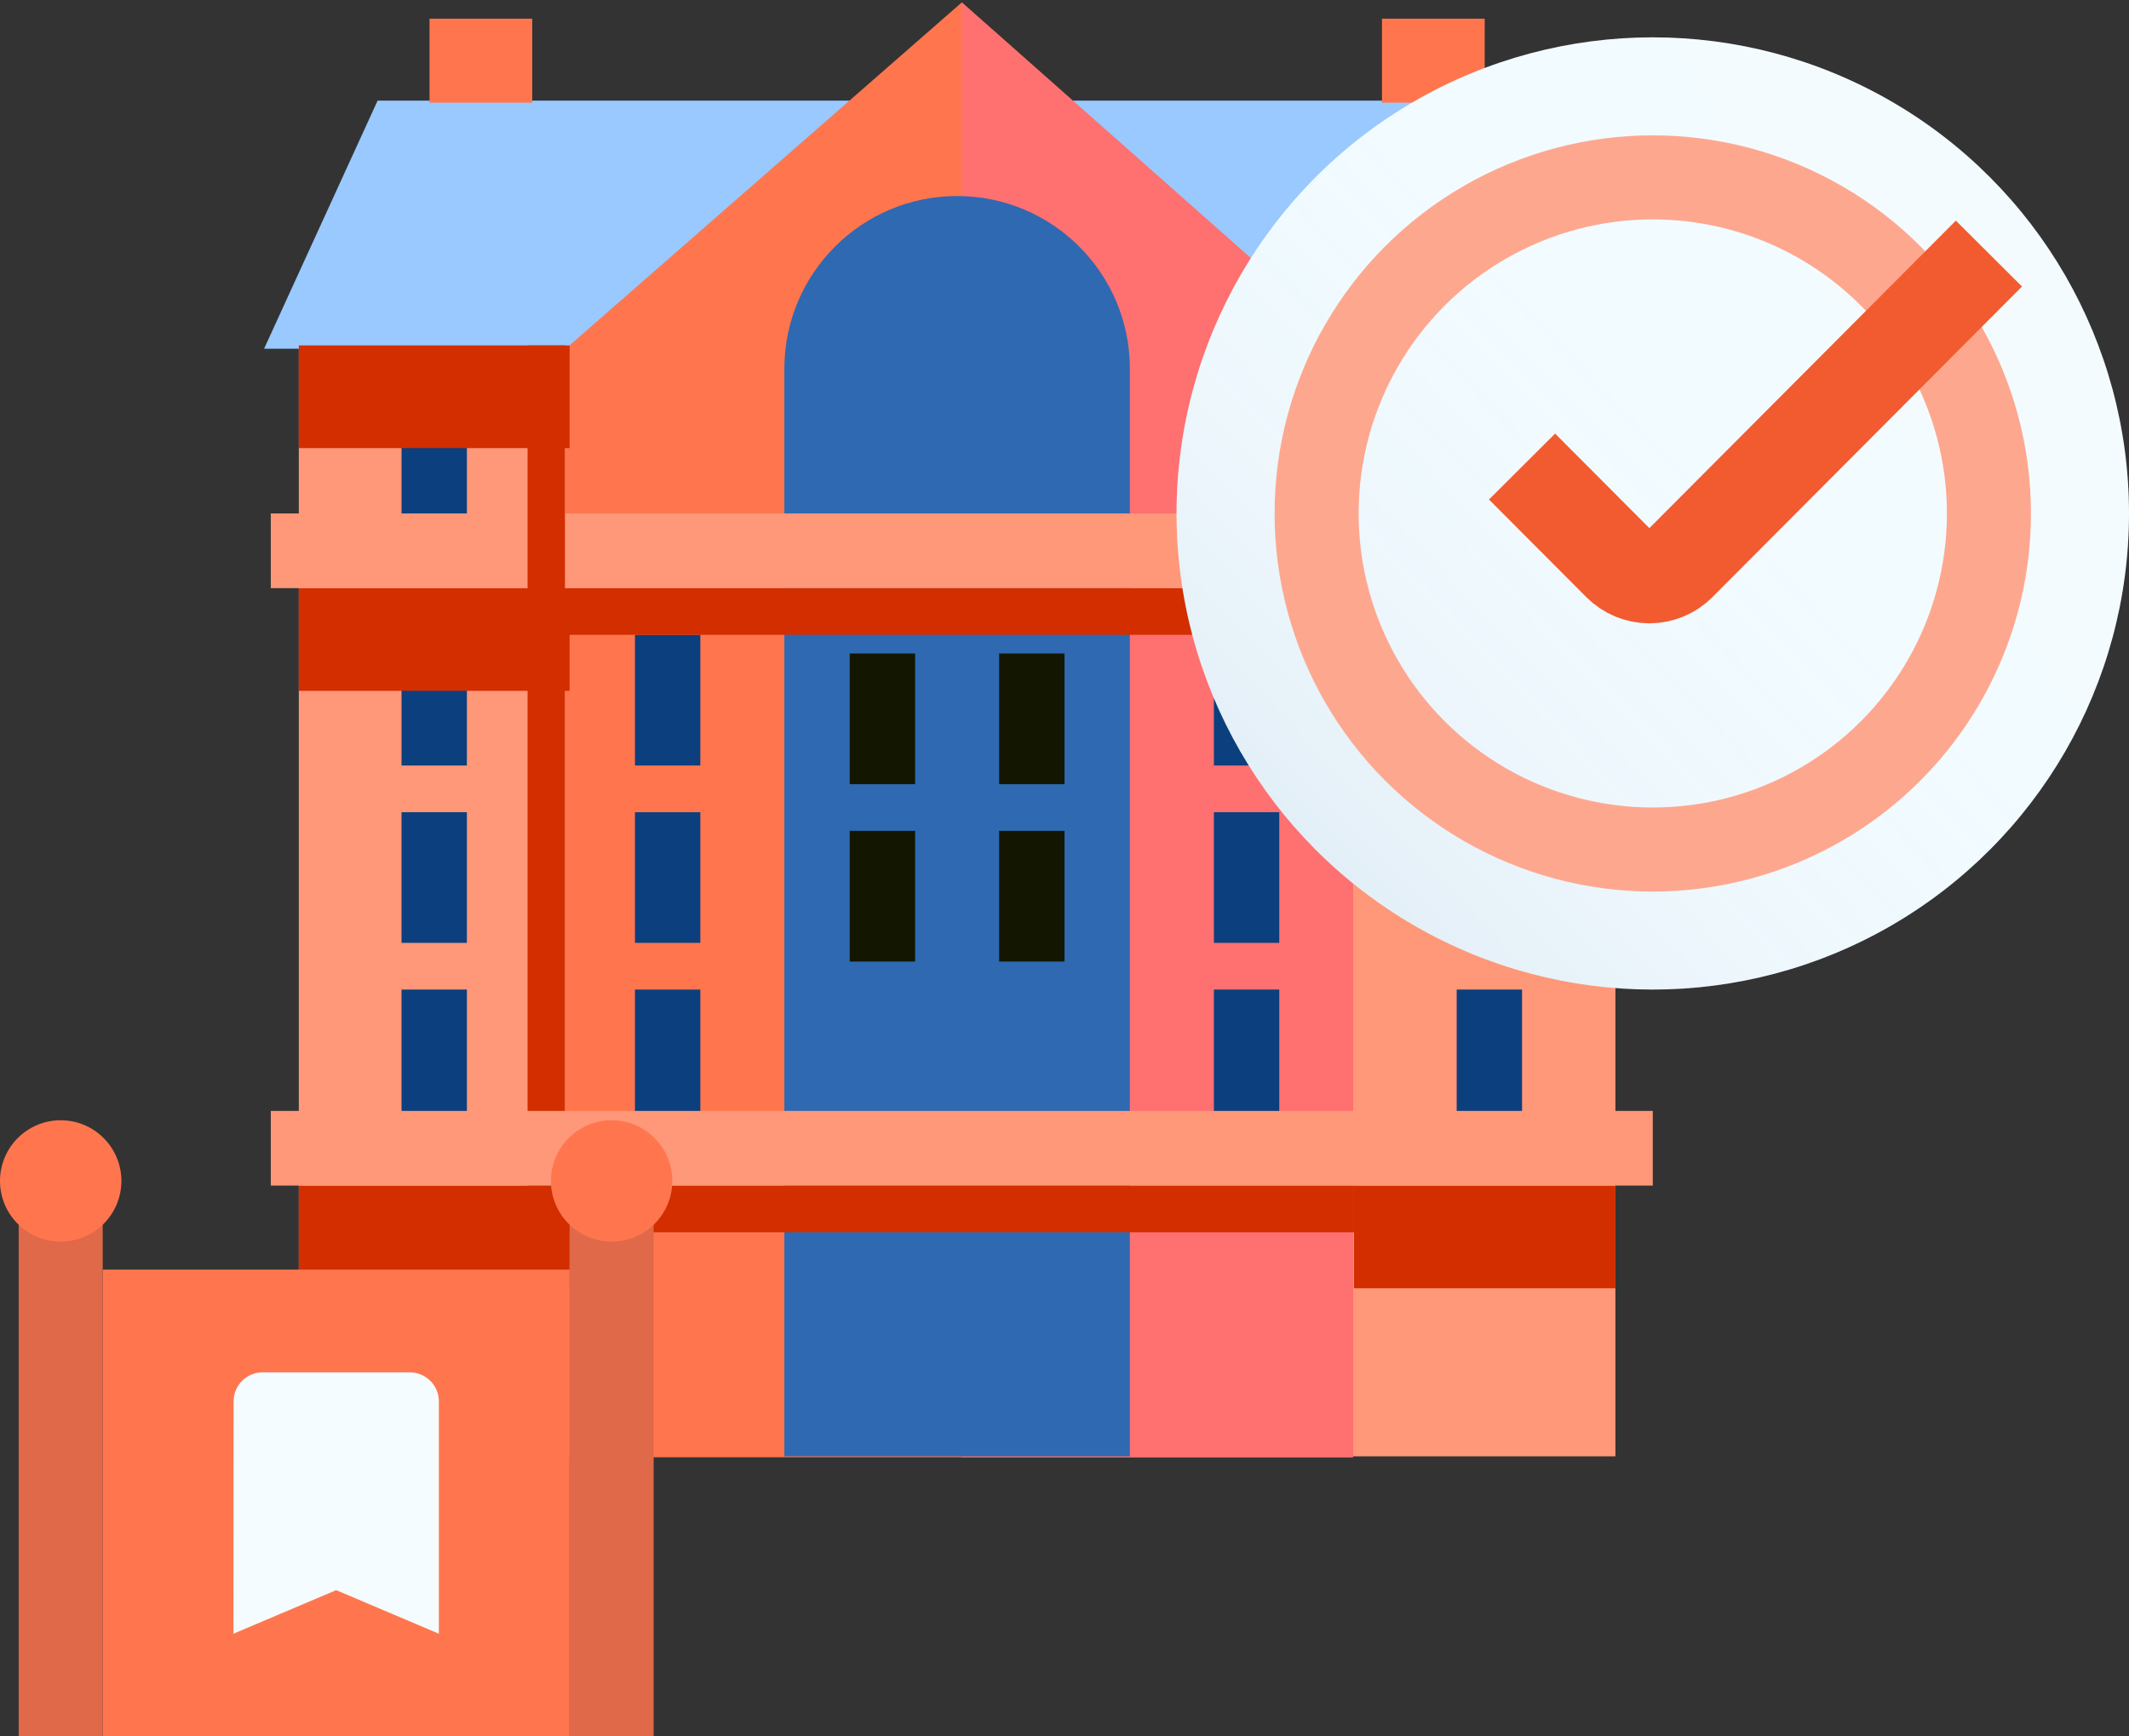
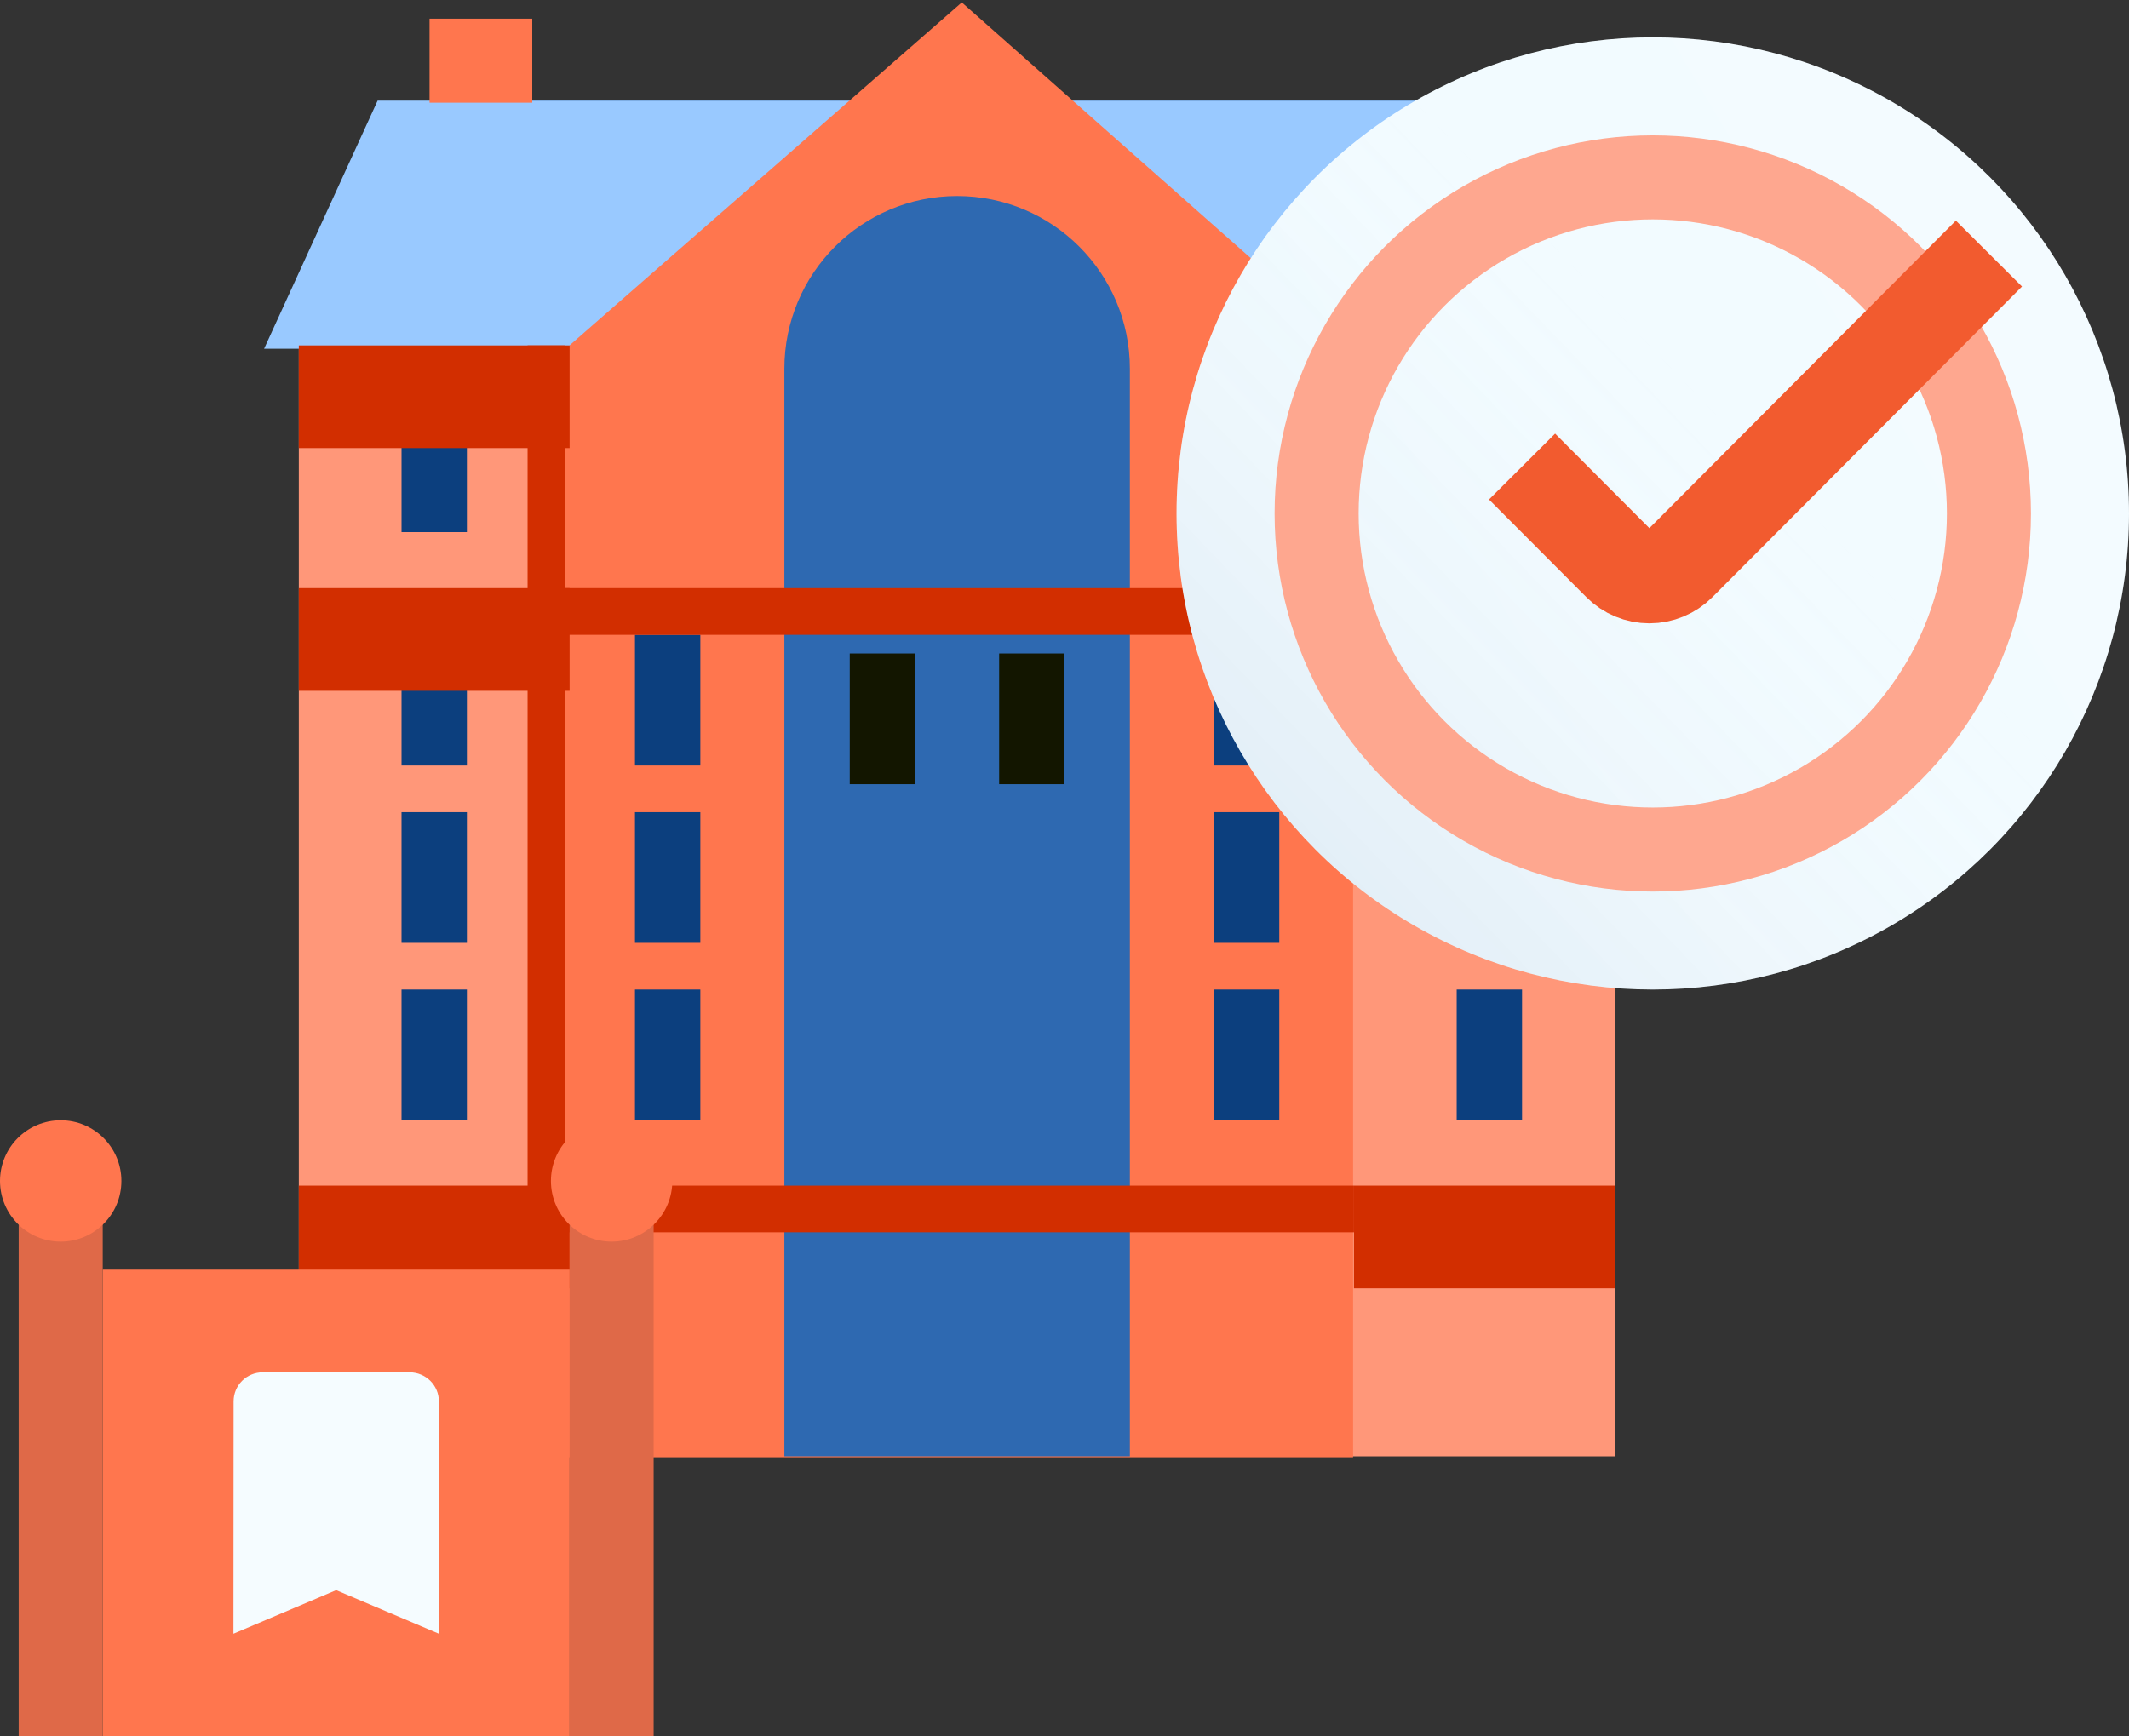
<svg xmlns="http://www.w3.org/2000/svg" xmlns:xlink="http://www.w3.org/1999/xlink" width="228" height="186" viewBox="0 0 228 186">
  <rect x="0" y="0" width="228" height="186" fill="#333333" stroke="none" />
  <defs>
    <linearGradient id="g3n5zj151b" x1="306.135%" x2="-191.667%" y1="-121.624%" y2="174.795%">
      <stop offset="0%" stop-color="#C4EFFF" />
      <stop offset="100%" stop-color="#46CDFF" />
    </linearGradient>
    <linearGradient id="f3tckd0i8c" x1="59.426%" x2="0%" y1="40.067%" y2="97.316%">
      <stop offset="0%" stop-color="#FFF" stop-opacity="0" />
      <stop offset="100%" stop-color="#0C3F7E" />
    </linearGradient>
    <circle id="dhz3rilcfa" cx="51" cy="51" r="51" />
  </defs>
  <g fill="none" fill-rule="evenodd">
    <g>
      <g>
        <g>
          <g>
            <path fill="#FF9779" d="M4 37H145V156H4z" transform="translate(-77 -199) translate(77 199) translate(28)" />
            <path fill="#0C3F7E" d="M25 10.777L124 10.777 124 37.356 25 37.356zM15 68H22V82H15zM18.5 43c1.933 0 3.5 1.567 3.5 3.5V57h-7V46.5c0-1.933 1.567-3.5 3.5-3.5zM131.5 43c1.933 0 3.5 1.567 3.5 3.5V57h-7V46.5c0-1.933 1.567-3.5 3.5-3.5z" transform="translate(-77 -199) translate(77 199) translate(28)" />
            <path fill="#99C9FF" d="M0.281 37.356L12.44 10.777 137.194 10.777 148.281 37.356z" transform="translate(-77 -199) translate(77 199) translate(28)" />
            <path fill="#FF764E" d="M32.543 156.099L32.543 37.389 75 0.259 116.906 37.356 116.906 156.099z" transform="translate(-77 -199) translate(77 199) translate(28)" />
-             <path fill="#FF7070" d="M75 156.099L75 0.259 116.906 37.356 116.906 156.099z" transform="translate(-77 -199) translate(77 199) translate(28)" />
            <path fill="#0C3F7E" d="M40 68H47V82H40z" transform="translate(-77 -199) translate(77 199) translate(28)" />
            <path fill="#2E69B1" d="M74.5 21C84.717 21 93 29.283 93 39.5V156H56V39.5C56 29.283 64.283 21 74.5 21z" transform="translate(-77 -199) translate(77 199) translate(28)" />
            <path fill="#0C3F7E" d="M102 68H109V82H102zM128 68H135V82H128z" transform="translate(-77 -199) translate(77 199) translate(28)" />
            <path fill="#131600" d="M63 70H70V84H63zM79 70H86V84H79z" transform="translate(-77 -199) translate(77 199) translate(28)" />
            <path fill="#0C3F7E" d="M15 87H22V101H15zM40 87H47V101H40z" transform="translate(-77 -199) translate(77 199) translate(28)" />
            <path fill="#D22E00" style="mix-blend-mode:overlay" d="M4 37L33 37 33 48 4 48zM4 63L33 63 33 74 4 74zM4 127L33 127 33 138 4 138z" transform="translate(-77 -199) translate(77 199) translate(28)" />
            <path fill="#D22E00" style="mix-blend-mode:overlay" d="M32 63L117 63 117 68 32 68zM32 127L117 127 117 132 32 132z" transform="translate(-77 -199) translate(77 199) translate(28)" />
-             <path fill="#FF9779" d="M1 55H149V63H1z" transform="translate(-77 -199) translate(77 199) translate(28)" />
            <path fill="#D22E00" style="mix-blend-mode:overlay" d="M117 37L145 37 145 48 117 48zM117 63L145 63 145 74 117 74zM117 127L145 127 145 138 117 138z" transform="translate(-77 -199) translate(77 199) translate(28)" />
            <path fill="#D22E00" style="mix-blend-mode:overlay" d="M-29 94.5L90 94.5 90 98.5 -29 98.5z" transform="translate(-77 -199) translate(77 199) translate(28) rotate(-90 30.5 96.5)" />
            <path fill="#0C3F7E" d="M102 87H109V101H102zM128 87H135V101H128z" transform="translate(-77 -199) translate(77 199) translate(28)" />
-             <path fill="#131600" d="M63 89H70V103H63zM79 89H86V103H79z" transform="translate(-77 -199) translate(77 199) translate(28)" />
            <path fill="#0C3F7E" d="M15 106H22V120H15zM40 106H47V120H40zM102 106H109V120H102zM128 106H135V120H128z" transform="translate(-77 -199) translate(77 199) translate(28)" />
-             <path fill="#FF9779" d="M1 119H149V127H1z" transform="translate(-77 -199) translate(77 199) translate(28)" />
            <g fill="#FF764E">
              <path d="M0 0H11V9H0z" transform="translate(-77 -199) translate(77 199) translate(28) translate(18 2)" />
            </g>
            <g fill="#FF764E">
-               <path d="M0 0H11V9H0z" transform="translate(-77 -199) translate(77 199) translate(28) translate(120 2)" />
-             </g>
+               </g>
          </g>
          <g transform="translate(-77 -199) translate(77 199) translate(28) translate(98 4)">
            <g>
              <use fill="#FFF" xlink:href="#dhz3rilcfa" />
              <use fill="url(#g3n5zj151b)" fill-opacity=".1" style="mix-blend-mode:multiply" xlink:href="#dhz3rilcfa" />
              <use fill="url(#f3tckd0i8c)" fill-opacity=".1" xlink:href="#dhz3rilcfa" />
            </g>
            <circle cx="51" cy="51" r="36" stroke="#FEA78F" stroke-width="9" />
            <path stroke="#F25B2F" stroke-width="10" d="M87 23.163l-33.152 33.27c-.851.856-2.007 1.337-3.212 1.337s-2.36-.48-3.212-1.337L37 45.976" />
          </g>
        </g>
        <g transform="translate(-77 -199) translate(77 199) translate(0 120)">
          <path fill="#FF764E" d="M11 16H61V66H11z" />
          <path fill="#DF6948" d="M2 10H11V66H2zM61 10H70V66H61z" />
          <circle cx="6.5" cy="6.5" r="6.5" fill="#FF764E" />
          <circle cx="65.5" cy="6.5" r="6.5" fill="#FF764E" />
        </g>
        <g fill="#F5FCFF" fill-rule="nonzero">
          <path d="M19.357 0H3.643C1.906 0 .516 1.392.516 3.111L.5 28l11-4.667L22.5 28V3.111C22.5 1.392 21.094 0 19.357 0z" transform="translate(-77 -199) translate(77 199) translate(24.5 147)" />
        </g>
      </g>
    </g>
  </g>
</svg>